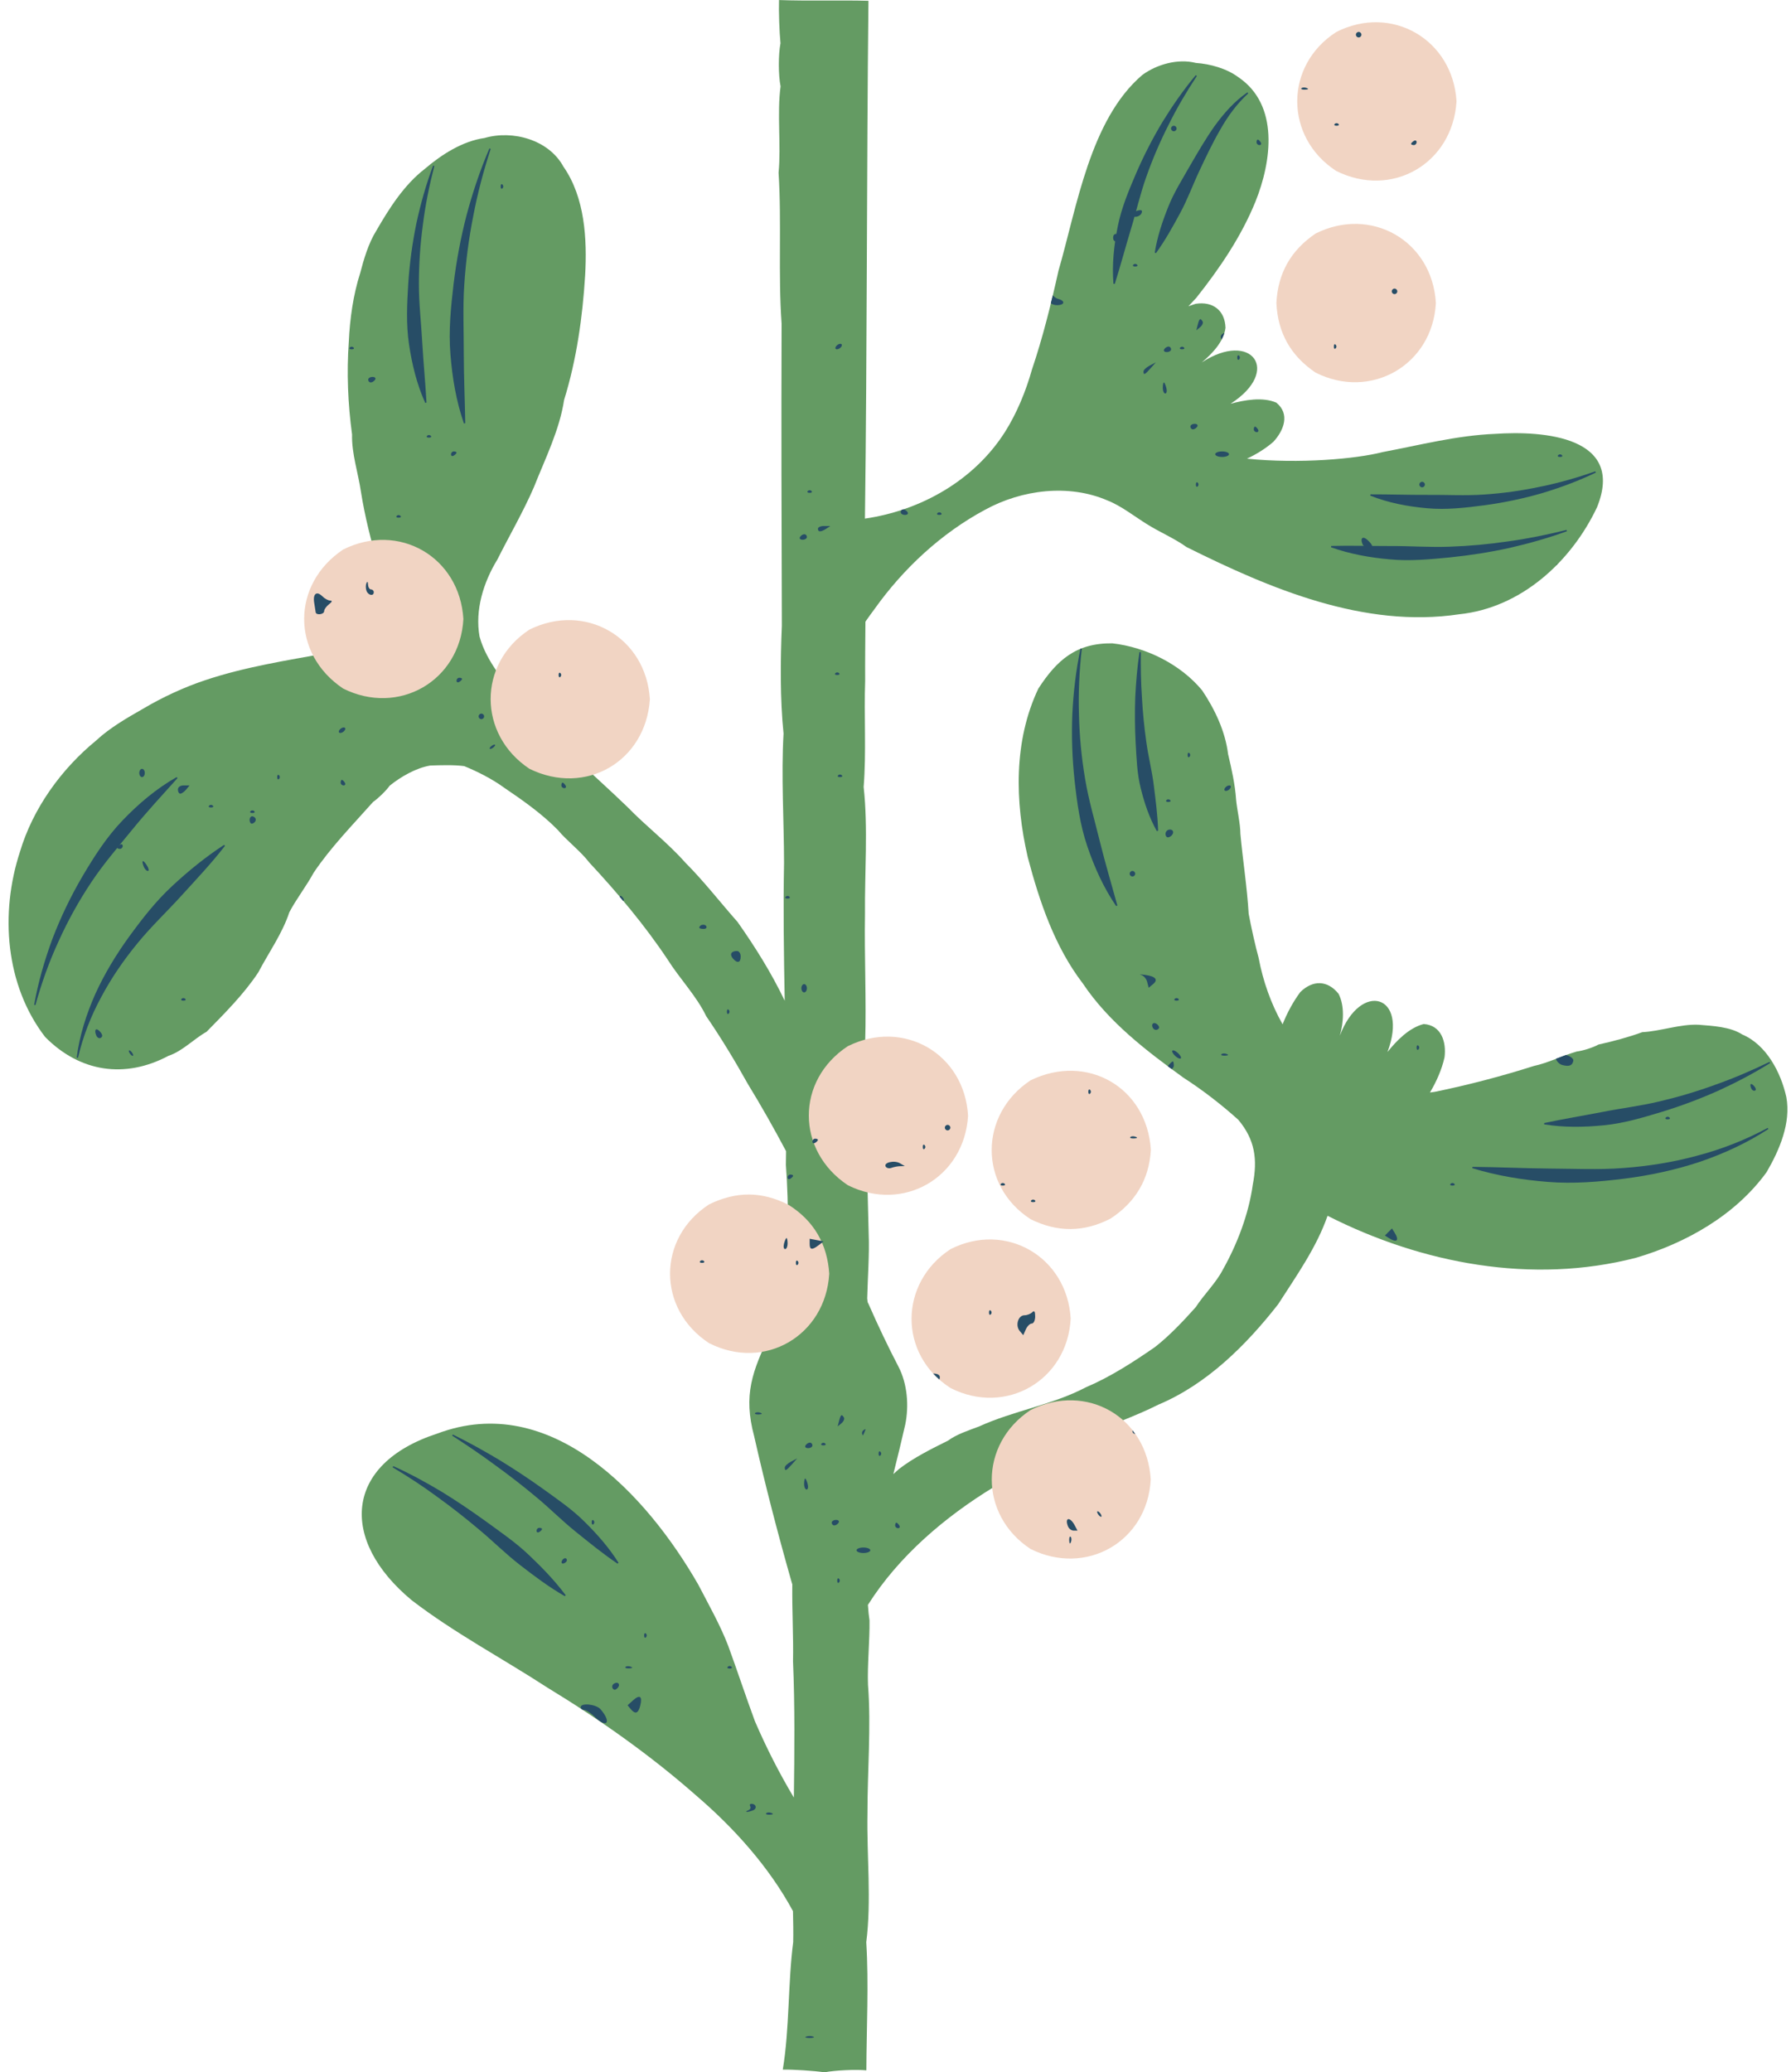
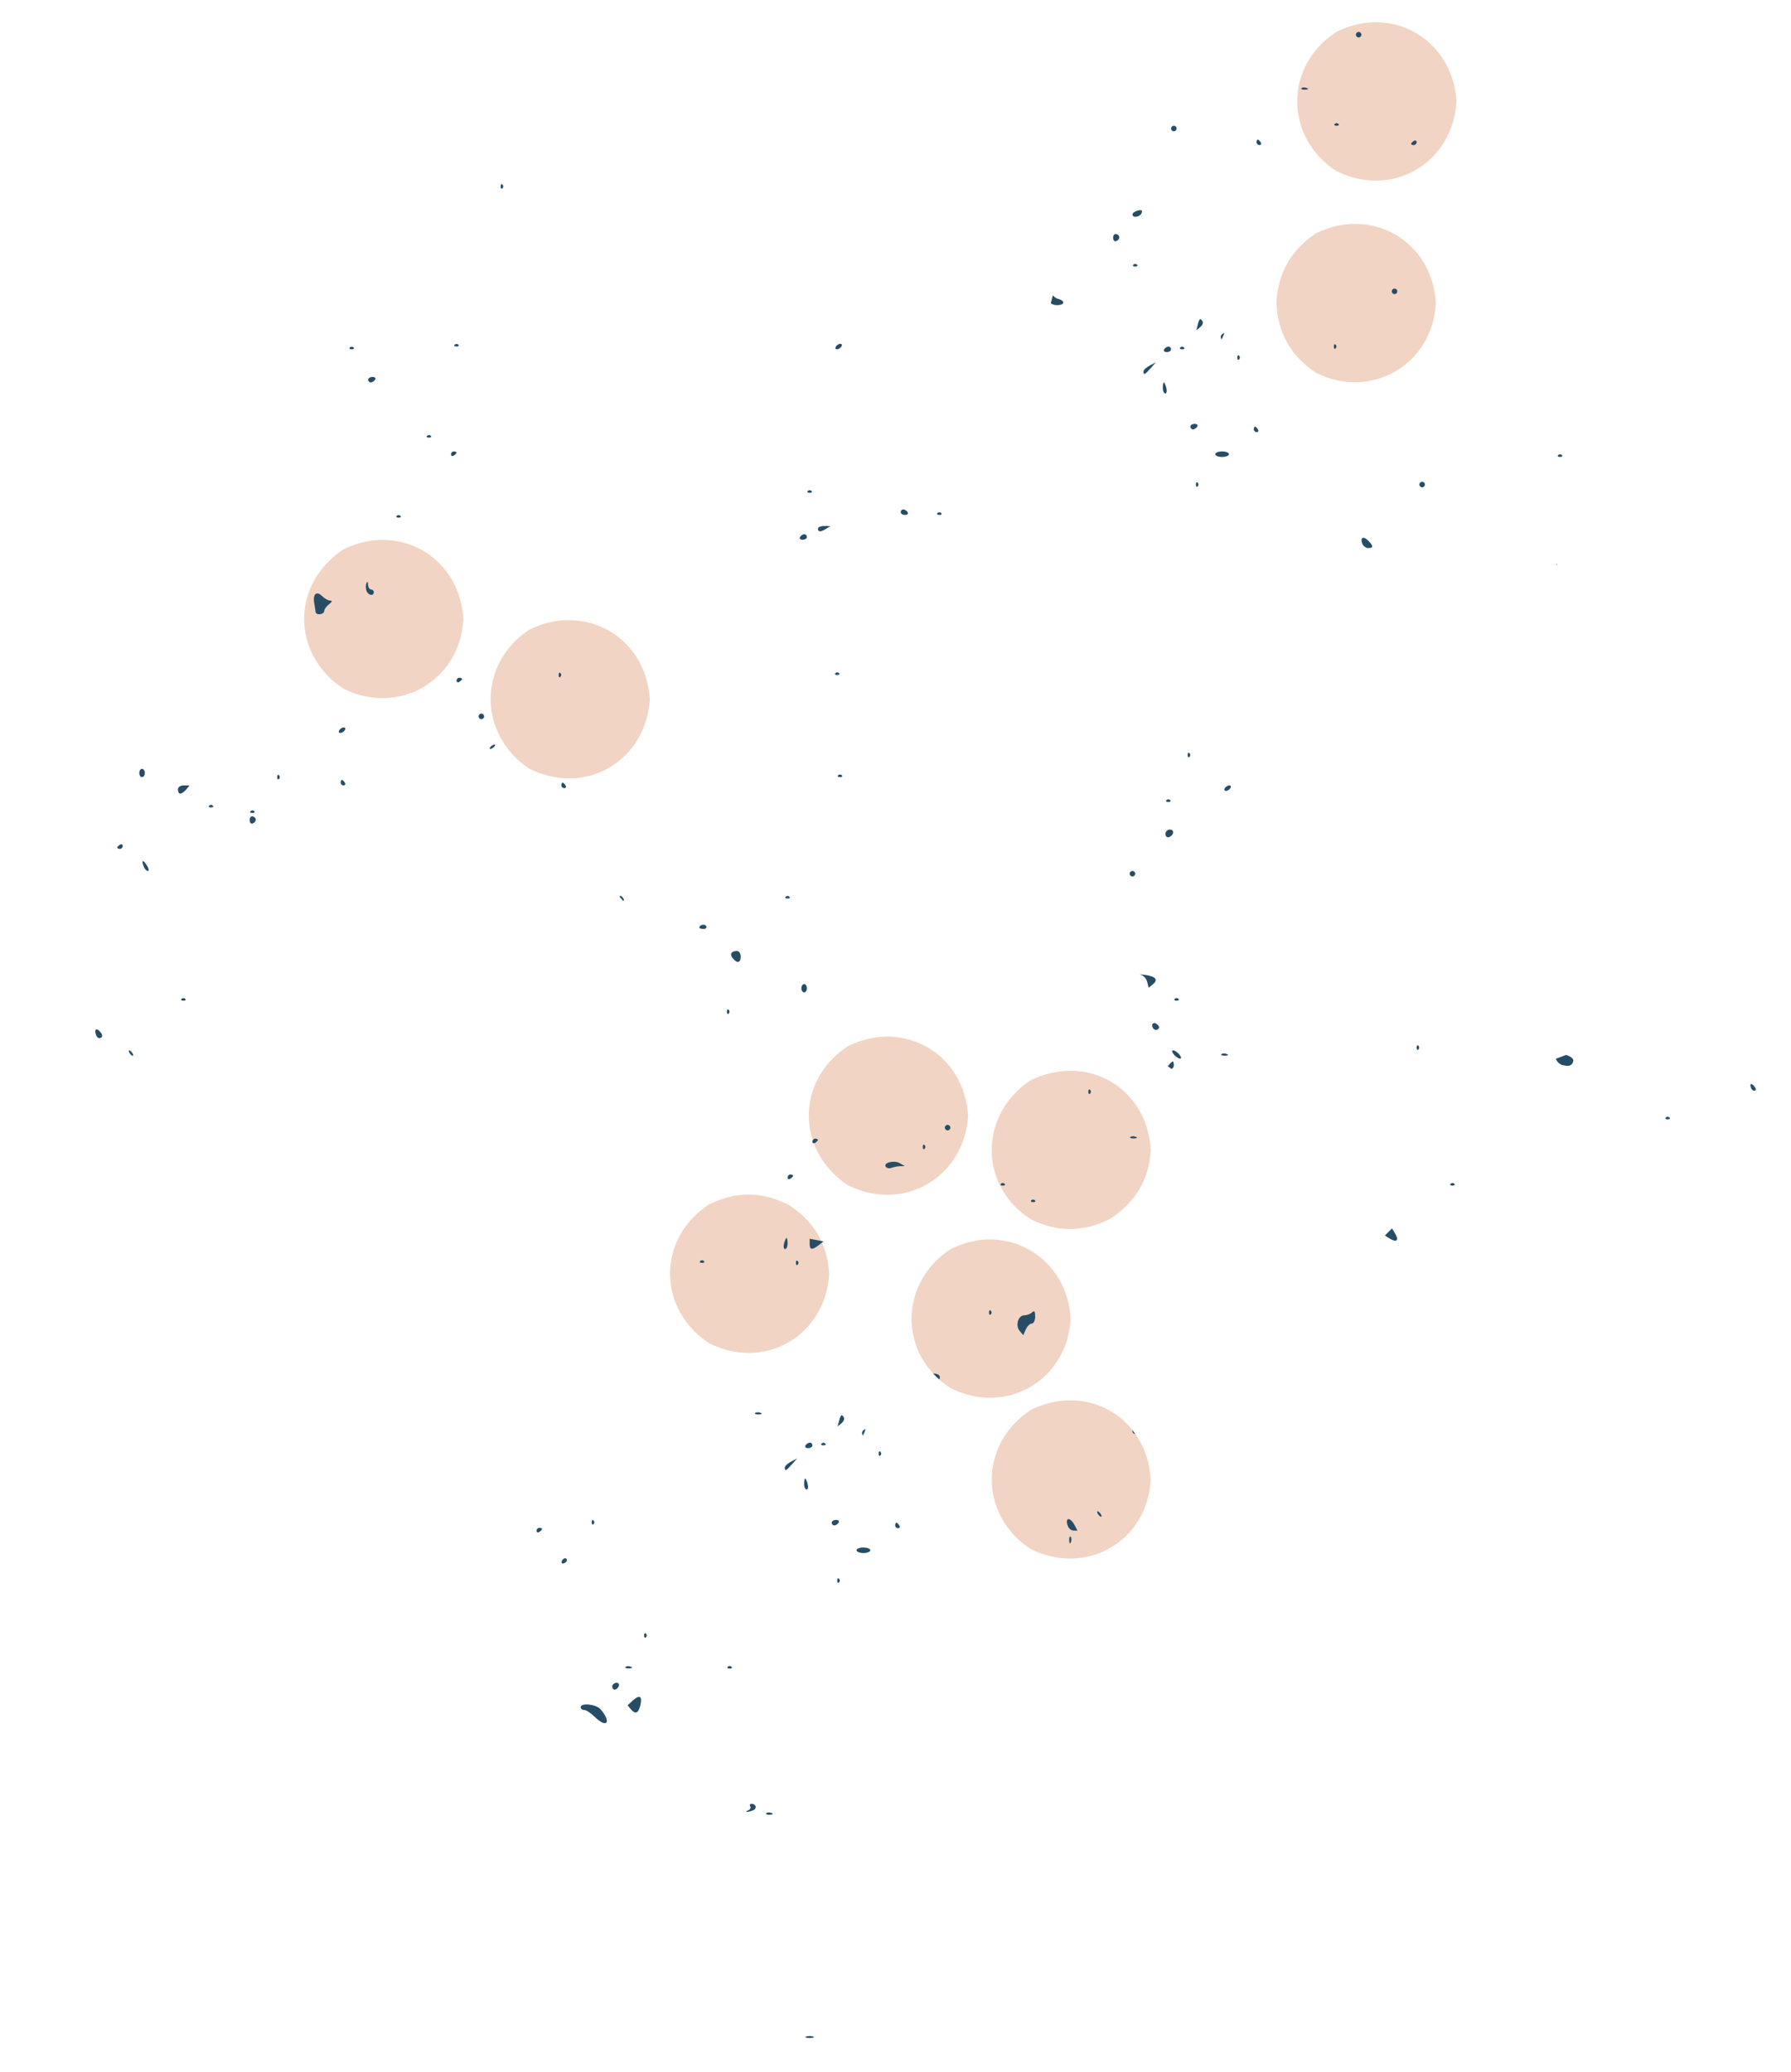
<svg xmlns="http://www.w3.org/2000/svg" height="465.5" preserveAspectRatio="xMidYMid meet" version="1.0" viewBox="-1.9 0.0 402.5 465.5" width="402.5" zoomAndPan="magnify">
  <g id="change1_1">
-     <path d="M395.11,263.32c-7.02,9.66-18.03,15.89-29.32,19.22c-23.31,6.03-48.12,1.35-69.34-9.43 c-2.49,7.17-7.05,13.55-11.11,19.88c-7.19,9.19-15.99,17.95-26.89,22.54c-5.29,2.68-11.24,4.63-16.58,7.19 c-6.75,3.64-14.07,6.93-20.38,11.3c-11.02,6.71-21.42,15.55-28.34,26.5c0.09,1.32,0.21,2.55,0.36,3.48 c0.07,4.32-0.51,10.13-0.34,14.46c0.73,9.41-0.14,19.52-0.12,28.92c-0.18,9.41,0.93,19.53-0.27,28.92 c0.58,9.34,0.05,19.42,0.02,28.78c-2.37-0.24-7.06-0.01-9.4,0.44c-2.33-0.34-7.03-0.65-9.38-0.61c1.53-9.2,1.14-19.39,2.34-28.64 c0.05-2.2,0-4.56-0.05-6.96c-5.39-9.96-13.29-18.72-21.77-25.98c-10.32-9.09-21.74-17.12-33.47-24.26 c-10.07-6.55-20.92-12.27-30.46-19.61c-16.22-13.45-15.3-30.58,5.78-37.43c25.53-9.6,47.08,13.78,58.65,33.96 c2.28,4.4,4.92,9.05,6.7,13.69c2.03,5.54,3.97,11.44,6.02,16.98c2.53,5.87,5.45,11.63,8.75,17.14c0.13-10.23,0.24-20.56-0.19-30.61 c0.12-5.51-0.24-11.49-0.16-17.27c-0.06-0.19-0.11-0.39-0.17-0.57c-3.06-10.75-5.93-21.76-8.39-32.66 c-2.52-9.36-0.43-14.69,3.58-23.04c1.41-2.96,2.71-6.04,3.95-9.15c0.06-9.36,0.29-19.5-0.41-28.8c0.02-1.03,0.02-2.07,0.04-3.1 c-2.72-5.13-5.59-10.2-8.59-15.1c-2.86-5.13-6.04-10.39-9.36-15.23c-2.18-4.53-5.97-8.44-8.63-12.66 c-5.16-7.76-11.3-15.04-17.64-21.85c-1.95-2.56-5.04-4.87-7.11-7.35c-3.51-3.58-7.9-6.68-12.04-9.47c-2.58-1.9-5.99-3.63-8.96-4.84 c-2.27-0.31-5.38-0.21-7.66-0.13c-3.2,0.55-6.6,2.51-9.1,4.53c-0.77,1.1-2.61,2.89-3.72,3.64c-4.53,5.1-9.55,10.22-13.37,15.92 c-1.55,2.89-3.95,5.97-5.46,8.88c-1.55,4.73-4.69,9.15-6.99,13.52c-3.2,4.83-7.56,9.2-11.61,13.32c-2.78,1.54-5.46,4.39-8.52,5.38 c-9.8,5.22-19.91,3.71-27.75-4.21c-8.98-11.65-10.16-27.84-5.68-41.56c2.91-9.77,9.27-18.6,17.11-25.02c3.03-2.84,7-5.13,10.59-7.17 c4.31-2.56,9.19-4.83,13.96-6.41c8.83-2.96,18.27-4.43,27.4-6.09c2.12-0.68,5.15-1,7.32-1.5c2.94-1.12,6.69-1.49,9.75-2.16 C84.7,132.52,81,121.6,79.22,110.5c-0.6-4.15-2.12-8.66-2-12.89c-0.93-6.83-1.23-13.97-0.73-20.85c0.23-5.1,0.99-10.56,2.56-15.43 c0.8-3.09,1.89-6.76,3.61-9.49c2.92-5.05,6.24-10.31,10.93-13.92c3.74-3.2,8.45-6.22,13.4-6.92c6.35-1.85,14.46,0.4,17.74,6.45 c4.82,6.91,5.33,16.26,4.87,24.42c-0.58,9.39-1.93,18.97-4.73,27.98c-1.02,6.77-4.3,13.3-6.8,19.63 c-2.37,5.46-5.53,10.91-8.21,16.24c-3.11,5.09-5.05,11.3-3.99,17.28c1.59,5.81,5.99,10.51,9.45,15.26 c7.36,8.29,15.9,15.41,23.85,23.08c4.06,4.21,9.02,7.99,12.88,12.37c4.13,4.12,7.95,9.04,11.82,13.42 c3.94,5.59,7.62,11.47,10.58,17.67c-0.19-10.33-0.35-20.66-0.15-30.93c-0.01-9.44-0.66-19.63-0.11-29.08 c-0.79-7.71-0.71-16.48-0.38-24.24c-0.08-22.49-0.14-45.3-0.06-67.86c-0.8-11.07,0.03-22.79-0.68-33.9 c0.6-6.09-0.38-13.27,0.45-19.38c-0.51-2.54-0.52-7.11-0.02-9.69c-0.25-2.5-0.41-7.18-0.33-9.71c6.3,0.24,13.79,0,20.1,0.17 c-0.42,38.79-0.28,77.53-0.79,116.32c12.59-1.82,24.57-8.61,31.47-19.46c2.68-4.23,4.71-9.2,6.06-14.01 c2.43-7.17,4.32-14.8,5.96-22.19c4.16-14.32,7.08-33.91,18.82-43.98c3.28-2.42,8.06-3.75,12.07-2.72c3.23,0.22,6.91,1.25,9.54,3.2 c9.24,6.25,7.47,18.92,3.85,27.94c-3.19,7.85-8.05,15.01-13.3,21.62c-0.59,0.61-1.18,1.26-1.78,1.91c0.54-0.2,1.08-0.39,1.63-0.56 c3.85-0.6,6.59,1.45,6.71,5.4c-0.4,3.13-3.02,5.82-5.33,7.77c11.11-7.3,18.05,1.84,6.47,9.28c3.16-0.84,7.16-1.59,10.28-0.25 c3.13,2.55,1.7,6.23-0.65,8.79c-1.78,1.55-3.8,2.78-5.94,3.8c11.78,1.19,24.55,0.05,30.43-1.47c8.3-1.56,16.77-3.76,25.25-4.1 c11.07-0.76,29.38,0.65,22.99,16.47c-5.81,12.27-17.1,22.62-30.98,24.05c-21.39,3.21-42.5-5.75-61.28-15.1 c-2.62-1.9-6.17-3.42-8.89-5.14c-2.75-1.7-5.8-4.12-8.84-5.31c-8.74-3.79-19.28-2.44-27.5,2.05c-9.88,5.29-18.41,13.23-24.89,22.33 c-0.69,0.92-1.37,1.87-2.04,2.83c-0.03,4.48-0.09,8.95-0.06,13.26c-0.28,7.68,0.28,16.23-0.34,23.87c1.02,9.28,0.21,19.34,0.3,28.64 c-0.16,9.3,0.33,19.31,0.04,28.64c0.03,14.21,0.44,28.91,0.79,43.14c0.19,4.31-0.23,10.16-0.33,14.47c0.04,0.27,0.06,0.55,0.09,0.83 c0.08,0.18,0.17,0.36,0.25,0.52c2.02,4.61,4.36,9.54,6.69,14c2,3.85,2.38,8.78,1.52,12.99c-0.84,3.71-1.75,7.42-2.68,11.13 c0.44-0.38,0.87-0.76,1.27-1.14c3.25-2.52,7.36-4.56,11.03-6.38c1.87-1.41,4.8-2.36,6.95-3.17c7.72-3.53,16.51-4.85,24.03-8.81 c5.45-2.3,10.67-5.68,15.51-9.03c3.29-2.56,6.41-5.89,9.18-8.98c1.75-2.72,4.53-5.43,6.03-8.31c3.29-5.83,5.87-12.59,6.79-19.24 c1.08-5.63,0.51-10.02-3.25-14.52c-3.75-3.38-8.1-6.75-12.33-9.46c-8.33-6.03-16.82-12.5-22.62-21.17 c-6.35-8.28-9.75-18.42-12.38-28.36c-2.88-12.48-3.21-26.1,2.38-37.88c4.18-6.44,8.53-10.27,16.63-10.17 c7.54,0.85,15.33,4.69,20.19,10.58c2.84,4.24,5.2,9.19,5.82,14.31c0.77,3.19,1.59,6.93,1.8,10.22c0.22,2.32,0.96,5.39,0.97,7.72 c0.54,5.87,1.51,12.04,1.86,17.93c0.54,2.91,1.47,7.11,2.25,9.96c0.96,5.11,2.75,10.25,5.37,14.86c1.03-2.58,2.34-5.02,3.98-7.24 c2.8-2.74,6.11-2.71,8.6,0.39c1.41,2.77,1.11,6.51,0.28,9.42c4.68-12.42,15.57-9.24,10.71,3.66c2.05-2.56,4.86-5.45,8.14-6.29 c3.98,0.27,5.13,4.03,4.68,7.5c-0.63,2.77-1.8,5.4-3.27,7.88c0.37-0.05,0.74-0.09,1.1-0.15c7.42-1.52,14.99-3.5,22.22-5.8 c3.15-0.67,6.6-2.38,9.68-3.26c1.27-0.13,3.75-0.91,4.86-1.56c3.12-0.68,6.84-1.67,9.84-2.78c4.1-0.21,8.54-1.85,12.64-1.67 c3.15,0.26,7.13,0.43,9.85,2.19c5.44,2.31,8.68,8.54,9.9,14.07C400.62,252.28,398,258.36,395.11,263.32z" fill="#649B63" />
-   </g>
+     </g>
  <g id="change2_1">
    <path d="M325.43,22.78c-0.87,13.97-14.52,21.89-27.06,15.61c-11.63-7.58-11.67-23.65,0.02-31.19 C310.83,0.86,324.62,8.87,325.43,22.78z M293.76,52.46c-5.56,3.77-8.48,8.91-8.81,15.62c0.32,6.73,3.23,11.85,8.8,15.62 c12.42,6.26,26.29-1.7,27.04-15.62C320.01,54.12,306.25,46.21,293.76,52.46z M75.21,123.45c-11.68,7.81-11.67,23.42,0,31.22 c12.45,6.23,26.27-1.67,27.03-15.61C101.41,125.1,87.72,117.19,75.21,123.45z M117.07,141.44c-11.65,7.67-11.57,23.56,0.01,31.26 c12.59,6.2,26.14-1.62,27.07-15.62C143.3,143.13,129.56,135.24,117.07,141.44z M188.62,235.02c-11.71,7.71-11.63,23.47,0.01,31.22 c12.48,6.24,26.18-1.69,27.03-15.6C214.84,236.65,201.13,228.81,188.62,235.02z M211.71,280.61c-11.6,7.6-11.74,23.65,0,31.19 c12.41,6.32,26.28-1.68,27.01-15.59C237.91,282.32,224.14,274.31,211.71,280.61z M175.37,270.69c-6.03-3.12-11.83-3.11-17.91-0.14 c-11.72,7.61-11.68,23.55-0.01,31.17c12.48,6.35,26.18-1.67,27.01-15.59C184.02,279.47,181.02,274.26,175.37,270.69z M229.71,242.68 c-11.59,7.65-11.73,23.65,0.02,31.21c6.04,2.97,11.92,2.95,17.92-0.13c5.59-3.65,8.7-8.77,9.09-15.46 C255.85,244.22,242.35,236.52,229.71,242.68z M229.72,316.74c-11.63,7.64-11.66,23.58-0.02,31.22c12.46,6.22,26.29-1.64,27.01-15.62 C255.88,318.33,242.27,310.49,229.72,316.74z" fill="#F1D4C3" />
  </g>
  <g id="change3_1">
-     <path d="M254.48,146.49c-0.03,3.38,0.02,6.76,0.25,10.12c0.18,3.36,0.51,6.7,0.98,10.02c0.45,3.32,1.3,6.57,1.7,9.88 c0.41,3.32,0.85,6.64,0.96,10.11l-0.29,0.08c-1.71-3.04-2.8-6.32-3.62-9.64c-0.84-3.33-0.94-6.79-1.14-10.2 c-0.18-3.41-0.21-6.83-0.09-10.23c0.17-3.4,0.45-6.8,0.95-10.15L254.48,146.49z M240.93,145.68c-1.02,4.84-1.6,9.78-1.84,14.75 c-0.2,4.97-0.03,9.96,0.51,14.92c0.55,4.95,1.22,9.96,2.84,14.71c1.6,4.74,3.67,9.35,6.5,13.48l0.27-0.13 c-1.32-4.81-2.72-9.47-3.89-14.2c-1.15-4.72-2.55-9.38-3.35-14.2c-0.82-4.81-1.28-9.69-1.39-14.58c-0.16-4.9,0.09-9.82,0.64-14.71 L240.93,145.68z M395.78,238.54c-3.98,1.92-8.03,3.67-12.18,5.13c-4.13,1.51-8.34,2.76-12.6,3.76c-4.26,1.02-8.61,1.53-12.88,2.38 c-4.29,0.83-8.6,1.53-12.99,2.47l0.01,0.3c4.45,0.72,8.96,0.65,13.42,0.2c4.47-0.43,8.8-1.74,13.07-3.03 c4.27-1.31,8.46-2.88,12.53-4.69c4.05-1.85,8-3.91,11.76-6.26L395.78,238.54z M395.37,253.37c-5.01,2.7-10.31,4.78-15.77,6.22 c-5.45,1.49-11.04,2.38-16.65,2.79c-5.62,0.44-11.25,0.15-16.88,0.12c-5.64-0.05-11.29-0.33-17.04-0.38l-0.05,0.3 c5.51,1.69,11.21,2.62,16.95,3.08c5.75,0.47,11.54-0.02,17.26-0.73c5.72-0.73,11.38-1.94,16.84-3.75c5.44-1.85,10.7-4.27,15.49-7.4 L395.37,253.37z M278.43,20.75c-2.91,2-5.29,4.71-7.37,7.57c-2.04,2.9-3.8,5.94-5.56,8.97c-1.73,3.05-3.63,6.03-4.91,9.31 c-1.3,3.26-2.41,6.61-2.98,10.15l0.28,0.11c2.1-2.9,3.78-5.95,5.43-9c1.66-3.05,2.84-6.33,4.32-9.47c1.48-3.14,2.96-6.29,4.69-9.26 c1.69-3,3.73-5.8,6.29-8.15L278.43,20.75z M266.83,16.88c-2.73,3.27-5.17,6.77-7.42,10.41c-2.2,3.66-4.17,7.48-5.89,11.42 c-1.69,3.94-3.39,7.94-4.23,12.18c-0.85,4.22-1.31,8.54-0.96,12.86l0.3,0.03c1.3-4.11,2.37-8.15,3.58-12.16 c1.23-3.99,2.13-8.08,3.55-12.03c1.4-3.95,3.06-7.82,4.97-11.57c1.86-3.78,4.02-7.42,6.35-10.96L266.83,16.88z M356.63,105.88 c-4.06,1.42-8.18,2.61-12.36,3.45c-4.17,0.89-8.4,1.48-12.63,1.76c-4.24,0.3-8.47,0.04-12.7,0.08c-4.24,0.02-8.47-0.13-12.84-0.12 l-0.06,0.29c4.08,1.62,8.41,2.44,12.77,2.83c4.37,0.4,8.75-0.12,13.07-0.69c4.32-0.59,8.59-1.49,12.75-2.69 c4.16-1.25,8.22-2.76,12.11-4.63L356.63,105.88z M350.16,119.04c-4.33,1.07-8.69,1.97-13.09,2.57c-4.39,0.65-8.8,1.05-13.22,1.2 c-4.42,0.17-8.82-0.17-13.23-0.15c-4.41,0-8.82-0.13-13.35-0.02l-0.05,0.3c4.28,1.53,8.76,2.32,13.26,2.72 c4.51,0.43,9.05-0.02,13.53-0.45c4.49-0.46,8.94-1.16,13.33-2.12c4.38-1.01,8.7-2.22,12.91-3.76L350.16,119.04z M95.44,37.19 c-1.59,4.22-2.81,8.58-3.77,13.01c-0.91,4.44-1.52,8.95-1.82,13.49c-0.28,4.53-0.51,9.13,0.17,13.66c0.67,4.51,1.76,8.98,3.64,13.16 l0.29-0.07c-0.26-4.55-0.69-8.96-0.95-13.39c-0.23-4.42-0.77-8.82-0.76-13.27c0-4.44,0.3-8.9,0.9-13.32 c0.55-4.43,1.45-8.83,2.57-13.17L95.44,37.19z M108.09,33.34c-2.07,4.81-3.74,9.81-5.11,14.89c-1.32,5.09-2.3,10.28-2.94,15.53 c-0.62,5.24-1.15,10.54-0.71,15.83c0.41,5.28,1.3,10.53,3.03,15.54l0.3-0.05c-0.09-5.28-0.32-10.44-0.33-15.61 c0.01-5.16-0.24-10.32,0.11-15.49c0.33-5.17,1-10.32,2.01-15.41c0.96-5.11,2.31-10.15,3.92-15.12L108.09,33.34z M6.06,225.79 c1.37-4.93,3.08-9.74,5.21-14.35c2.09-4.63,4.55-9.07,7.36-13.27c2.8-4.22,6.12-8.02,9.29-11.92c3.19-3.9,6.61-7.61,10.07-11.45 l-0.19-0.23c-4.52,2.56-8.53,5.94-12.13,9.7c-3.62,3.75-6.44,8.18-9.07,12.64c-2.62,4.47-4.87,9.15-6.71,13.97 c-1.79,4.84-3.22,9.8-4.12,14.86L6.06,225.79z M15.63,237.62c1.11-4.79,2.9-9.38,5.23-13.66c2.28-4.3,5.06-8.32,8.15-12.08 c3.08-3.78,6.64-7.11,9.91-10.73c3.29-3.61,6.68-7.19,9.74-11.14l-0.2-0.22c-4.18,2.73-8.03,5.86-11.67,9.25 c-3.66,3.38-6.74,7.35-9.68,11.38c-2.93,4.04-5.53,8.34-7.6,12.88c-2.02,4.56-3.54,9.35-4.18,14.27L15.63,237.62z M99.72,322.5 c3.3,2.14,6.56,4.33,9.71,6.67c3.18,2.29,6.27,4.7,9.26,7.2c3.01,2.49,5.75,5.28,8.8,7.72c3.04,2.45,6.07,4.92,9.39,7.17l0.22-0.21 c-2.14-3.41-4.79-6.4-7.61-9.19c-2.81-2.81-6.12-5.06-9.33-7.38c-3.22-2.31-6.53-4.49-9.9-6.55c-3.4-2.02-6.85-3.95-10.39-5.68 L99.72,322.5z M86.34,329.62c3.47,2.07,6.84,4.28,10.08,6.67c3.26,2.35,6.42,4.84,9.49,7.43c3.09,2.58,5.93,5.44,9.12,7.89 c3.19,2.47,6.42,4.9,10,6.95l0.2-0.22c-2.48-3.3-5.3-6.22-8.25-9.01c-2.94-2.81-6.32-5.11-9.6-7.51c-3.3-2.38-6.67-4.67-10.14-6.79 c-3.5-2.08-7.07-4.04-10.77-5.69L86.34,329.62z" fill="#274D66" />
-   </g>
+     </g>
  <g id="change3_2">
    <path d="M260.77,188.07c-0.4,0.14-0.74-0.2-0.74-0.74s0.44-0.98,0.98-0.98 C262.12,186.35,261.92,187.68,260.77,188.07z M174.3,279.35c-0.18,0.68-0.07,1.24,0.24,1.24s0.56-0.56,0.56-1.24 s-0.11-1.24-0.24-1.24S174.48,278.67,174.3,279.35z M119.3,343.21c-0.34,0-0.62,0.3-0.62,0.66s0.28,0.48,0.62,0.27 c0.34-0.21,0.62-0.51,0.62-0.66C119.92,343.33,119.64,343.21,119.3,343.21z M169.01,317.37c-0.45-0.18-0.98-0.16-1.19,0.05v0 c-0.21,0.21,0.16,0.35,0.81,0.32C169.36,317.71,169.51,317.56,169.01,317.37z M175.72,263.85c-0.34,0-0.62,0.3-0.62,0.66 s0.28,0.48,0.62,0.27s0.62-0.51,0.62-0.66C176.34,263.97,176.06,263.85,175.72,263.85z M161.46,227.27c0,0.45,0.19,0.64,0.41,0.41 c0.23-0.23,0.23-0.6,0-0.83C161.64,226.63,161.46,226.81,161.46,227.27z M163.73,213.63c-1.29,0-1.71,0.73-0.95,1.65 c1,1.2,1.78,1.02,1.78-0.41C164.56,214.19,164.19,213.63,163.73,213.63z M155.47,283.28c-0.23,0.23-0.04,0.41,0.41,0.41 s0.64-0.19,0.41-0.41C156.06,283.05,155.69,283.05,155.47,283.28z M175.51,201.44c-0.23-0.23-0.6-0.23-0.83,0 c-0.23,0.23-0.04,0.41,0.41,0.41C175.55,201.85,175.74,201.66,175.51,201.44z M139.87,374.41c-0.45-0.18-0.98-0.16-1.19,0.05v0 c-0.21,0.21,0.16,0.35,0.81,0.33C140.22,374.75,140.37,374.6,139.87,374.41z M140.38,381.95l-1.24,1.12l0.69,0.84 c1.04,1.25,1.71,1.02,2.15-0.74C142.52,381.06,141.9,380.58,140.38,381.95z M136.07,378.22c-0.37,0.23-0.5,0.7-0.28,1.05 c0.26,0.42,0.61,0.41,1.05-0.03C137.64,378.44,137.02,377.63,136.07,378.22z M131.49,342.38c0.23-0.23,0.23-0.6,0-0.83 c-0.23-0.23-0.41-0.04-0.41,0.41C131.08,342.42,131.26,342.61,131.49,342.38z M124.34,350.73c-0.13,0.38,0.08,0.59,0.46,0.47 c0.38-0.13,0.7-0.44,0.7-0.7C125.5,349.77,124.6,349.95,124.34,350.73z M142.86,367.39c0,0.45,0.19,0.64,0.41,0.41 c0.23-0.23,0.23-0.6,0-0.83C143.04,366.75,142.86,366.93,142.86,367.39z M128.6,383.51c0,0.34,0.35,0.62,0.79,0.62 c0.43,0,1.48,0.68,2.33,1.51c2.76,2.72,3.9,1.31,1.35-1.67C132.07,382.82,128.6,382.46,128.6,383.51z M87.27,115.88 c-0.23,0.23-0.04,0.41,0.41,0.41s0.64-0.19,0.41-0.41C87.86,115.65,87.49,115.65,87.27,115.88z M81.82,84.67 c-0.53,0-0.97,0.28-0.97,0.62c0,0.34,0.26,0.62,0.58,0.62s0.76-0.28,0.97-0.62C82.62,84.95,82.36,84.67,81.82,84.67z M94.09,97.9 c-0.23,0.23-0.04,0.41,0.41,0.41s0.64-0.19,0.41-0.41C94.68,97.67,94.31,97.67,94.09,97.9z M74.93,175.19 c-0.15,0-0.27,0.28-0.27,0.62c0,0.34,0.3,0.62,0.66,0.62s0.48-0.28,0.27-0.62C75.38,175.47,75.08,175.19,74.93,175.19z M100.7,77.85 c0.45,0,0.64-0.19,0.41-0.41c-0.23-0.23-0.6-0.23-0.83,0C100.06,77.66,100.24,77.85,100.7,77.85z M75.35,163.41 c-0.34,0-0.79,0.28-1,0.62c-0.21,0.34-0.1,0.62,0.24,0.62c0.34,0,0.79-0.28,1-0.62C75.8,163.69,75.69,163.41,75.35,163.41z M155.26,208.4c0,0.15,0.43,0.27,0.97,0.27c0.53,0,0.79-0.28,0.58-0.63C156.45,207.47,155.26,207.74,155.26,208.4z M81.48,132.41 c-0.34,0-0.64-0.49-0.67-1.09c-0.03-0.68-0.17-0.79-0.37-0.29c-0.18,0.44-0.16,1.2,0.03,1.71c0.39,1.02,1.63,1.24,1.63,0.29 C82.1,132.69,81.82,132.41,81.48,132.41z M123.64,151.63c0,0.45,0.19,0.64,0.41,0.41c0.23-0.23,0.23-0.6,0-0.83 C123.82,150.99,123.64,151.18,123.64,151.63z M100.08,101.41c-0.34,0-0.62,0.3-0.62,0.66c0,0.36,0.28,0.48,0.62,0.27 s0.62-0.51,0.62-0.66C100.7,101.53,100.42,101.41,100.08,101.41z M124.53,175.81c-0.15,0-0.27,0.28-0.27,0.62 c0,0.34,0.3,0.62,0.66,0.62s0.48-0.28,0.27-0.62C124.98,176.09,124.68,175.81,124.53,175.81z M108.76,167.44 c-0.34,0.21-0.62,0.52-0.62,0.69c0,0.17,0.28,0.14,0.62-0.07c0.34-0.21,0.62-0.52,0.62-0.69 C109.38,167.2,109.1,167.23,108.76,167.44z M106.28,160.31c-0.34,0-0.62,0.28-0.62,0.62c0,0.34,0.28,0.62,0.62,0.62 s0.62-0.28,0.62-0.62C106.9,160.59,106.62,160.31,106.28,160.31z M101.32,152.25c-0.34,0-0.62,0.3-0.62,0.66 c0,0.36,0.28,0.48,0.62,0.27c0.34-0.21,0.62-0.51,0.62-0.66C101.94,152.37,101.66,152.25,101.32,152.25z M310.93,275.95l-0.8,0.8 l-0.8,0.8l0.92,0.58c1.79,1.13,2.38,0.54,1.25-1.25L310.93,275.95z M372.47,251.04c-0.23,0.23-0.04,0.41,0.41,0.41 c0.45,0,0.64-0.19,0.41-0.41C373.06,250.81,372.69,250.81,372.47,251.04z M324.11,265.92c-0.23,0.23-0.04,0.41,0.41,0.41 c0.45,0,0.64-0.19,0.41-0.41C324.7,265.69,324.33,265.69,324.11,265.92z M391.48,243.78c0,0.35,0.19,0.83,0.41,1.05 c0.23,0.23,0.56,0.27,0.73,0.09c0.18-0.18-0.01-0.65-0.41-1.05C391.77,243.43,391.48,243.39,391.48,243.78z M207.81,308.55 c0.43,0.47,0.9,0.91,1.39,1.35C209.57,309.05,209.09,308.56,207.81,308.55z M316.46,235.33c0,0.45,0.19,0.64,0.41,0.41 c0.23-0.23,0.23-0.6,0-0.83C316.64,234.69,316.46,234.87,316.46,235.33z M244.78,339.49c-0.17,0-0.14,0.28,0.07,0.62 c0.21,0.34,0.52,0.62,0.69,0.62c0.17,0,0.14-0.28-0.07-0.62C245.26,339.77,244.95,339.49,244.78,339.49z M72.29,134.91 c-0.45-0.01-1.24-0.44-1.75-0.96c-1.27-1.27-2.16-0.57-1.83,1.45c0.15,0.91,0.3,1.87,0.33,2.12c0.08,0.76,1.91,0.53,1.91-0.24 c0-0.39,0.49-1.08,1.08-1.53C72.76,135.2,72.84,134.92,72.29,134.91z M229.87,269.64c-0.23,0.23-0.04,0.41,0.41,0.41 s0.64-0.19,0.41-0.41C230.46,269.41,230.09,269.41,229.87,269.64z M238.1,342.85c0.21,0.54,0.77,0.98,1.26,0.98h0.89l-0.66-1.24 C238.55,340.67,237.34,340.88,238.1,342.85z M242.68,245.25c0,0.45,0.19,0.64,0.41,0.41c0.23-0.23,0.23-0.6,0-0.83 C242.86,244.61,242.68,244.79,242.68,245.25z M228.06,299.94l0.58-1.31c0.32-0.72,0.92-1.31,1.34-1.31c0.42,0,0.76-0.72,0.76-1.6 c0-1.14-0.19-1.4-0.67-0.93c-0.37,0.37-1.15,0.67-1.74,0.67c-1.41,0-2.1,2.27-1.08,3.51L228.06,299.94z M223.05,265.92 c-0.23,0.23-0.04,0.41,0.41,0.41s0.64-0.19,0.41-0.41C223.64,265.69,223.27,265.69,223.05,265.92z M161.67,374.42 c-0.23,0.23-0.04,0.41,0.41,0.41c0.46,0,0.64-0.19,0.41-0.41C162.26,374.19,161.89,374.19,161.67,374.42z M220.77,295.26 c0.23-0.23,0.23-0.6,0-0.83c-0.23-0.23-0.41-0.04-0.41,0.41C220.36,295.3,220.54,295.49,220.77,295.26z M253.33,255.37 c-0.45-0.18-0.98-0.16-1.19,0.05c-0.21,0.21,0.16,0.35,0.81,0.32C253.68,255.71,253.83,255.56,253.33,255.37z M181.3,256.72 c0.34-0.21,0.62-0.51,0.62-0.66c0-0.15-0.28-0.27-0.62-0.27s-0.62,0.3-0.62,0.66S180.96,256.93,181.3,256.72z M180.06,110.71 c0.45,0,0.64-0.19,0.41-0.41c-0.23-0.23-0.6-0.23-0.83,0C179.42,110.52,179.6,110.71,180.06,110.71z M176.96,283.69 c0,0.45,0.19,0.64,0.41,0.41c0.23-0.23,0.23-0.6,0-0.83C177.14,283.05,176.96,283.23,176.96,283.69z M238.39,346.05 c0.03,0.72,0.18,0.87,0.38,0.37c0.18-0.45,0.16-0.98-0.05-1.19C238.51,345.03,238.36,345.4,238.39,346.05z M186.19,78.47 c0.34,0,0.79-0.28,1-0.62c0.21-0.34,0.1-0.62-0.24-0.62c-0.34,0-0.79,0.28-1,0.62C185.74,78.19,185.84,78.47,186.19,78.47z M166.97,405.21c-0.34,0-0.46,0.25-0.27,0.57c0.19,0.31,0,0.71-0.43,0.88c-0.43,0.17-0.59,0.34-0.36,0.36 c0.23,0.03,0.85-0.12,1.39-0.33C168.3,406.31,168.06,405.21,166.97,405.21z M179.44,120.63c0-0.34-0.26-0.62-0.58-0.62 s-0.76,0.28-0.97,0.62s0.05,0.62,0.58,0.62C179,121.25,179.44,120.97,179.44,120.63z M171.49,407.27c-0.45-0.18-0.98-0.16-1.19,0.05 c-0.21,0.21,0.16,0.35,0.81,0.33C171.84,407.61,171.99,407.46,171.49,407.27z M186.67,151.22c-0.23-0.23-0.6-0.23-0.83,0 c-0.23,0.23-0.04,0.41,0.41,0.41S186.9,151.44,186.67,151.22z M181.92,118.77c0,0.78,0.66,0.78,1.86,0l0.93-0.6l-1.4-0.01 C182.55,118.15,181.92,118.43,181.92,118.77z M186.47,174.16c-0.23,0.23-0.04,0.41,0.41,0.41s0.64-0.19,0.41-0.41 C187.06,173.93,186.69,173.93,186.47,174.16z M180.83,457.5c-0.43-0.17-1.12-0.17-1.55,0c-0.43,0.17-0.08,0.31,0.77,0.31 C180.91,457.81,181.26,457.67,180.83,457.5z M178.82,221.07c-0.34,0-0.62,0.42-0.62,0.93c0,0.51,0.28,0.93,0.62,0.93 s0.62-0.42,0.62-0.93C179.44,221.49,179.16,221.07,178.82,221.07z M180.06,278.28v1.15c0,1.35,0.52,1.43,2.03,0.28l1.1-0.84 l-1.57-0.3L180.06,278.28z M253.23,322.13c-0.2-0.28-0.4-0.56-0.61-0.82c-0.01,0.07-0.02,0.13-0.02,0.21 C252.6,321.84,252.88,322.11,253.23,322.13z M257.23,230.96c0.23,0.37,0.7,0.5,1.05,0.28c0.42-0.26,0.41-0.61-0.03-1.05 C257.45,229.39,256.64,230.01,257.23,230.96z M273.79,236.77c-0.45-0.18-0.98-0.16-1.19,0.05c-0.21,0.21,0.16,0.35,0.81,0.32 C274.14,237.11,274.29,236.96,273.79,236.77z M305.59,123.11c1.2,0,1.2-0.46-0.01-1.67c-1.1-1.1-1.85-0.7-1.31,0.71 C304.47,122.68,305.07,123.11,305.59,123.11z M261.75,235.95c-0.35,0-0.28,0.41,0.15,0.93c0.42,0.51,1.05,0.93,1.39,0.93 c0.35,0,0.28-0.41-0.15-0.93C262.71,236.37,262.09,235.95,261.75,235.95z M255.37,218.99c-1.01-0.13-1.38-0.12-0.82,0.02 c0.56,0.14,1.18,0.85,1.36,1.57l0.34,1.31l0.99-0.82C258.46,220.06,257.78,219.31,255.37,218.99z M260.66,180.15 c0.45,0,0.64-0.19,0.41-0.41c-0.23-0.23-0.6-0.23-0.83,0C260.02,179.96,260.2,180.15,260.66,180.15z M252.6,195.65 c-0.34,0-0.62,0.28-0.62,0.62c0,0.34,0.28,0.62,0.62,0.62s0.62-0.28,0.62-0.62C253.22,195.93,252.94,195.65,252.6,195.65z M274.37,176.43c-0.34,0-0.79,0.28-1,0.62c-0.21,0.34-0.1,0.62,0.24,0.62c0.34,0,0.79-0.28,1-0.62 C274.82,176.71,274.71,176.43,274.37,176.43z M198.46,262.34c0.5-0.19,1.38-0.36,1.95-0.37l1.03-0.02l-1.1-0.64 c-1.28-0.74-3.75-0.15-3.19,0.76C197.37,262.42,197.96,262.54,198.46,262.34z M348.7,102.65c0.45,0,0.64-0.19,0.41-0.41 c-0.23-0.23-0.6-0.23-0.83,0C348.06,102.46,348.24,102.65,348.7,102.65z M317.7,109.47c0.34,0,0.62-0.28,0.62-0.62 s-0.28-0.62-0.62-0.62s-0.62,0.28-0.62,0.62S317.36,109.47,317.7,109.47z M205.89,258.06c0.23-0.23,0.23-0.6,0-0.83 c-0.23-0.23-0.41-0.04-0.41,0.41C205.48,258.1,205.66,258.29,205.89,258.06z M211.06,253.93c0.34,0,0.62-0.28,0.62-0.62 c0-0.34-0.28-0.62-0.62-0.62s-0.62,0.28-0.62,0.62C210.44,253.65,210.72,253.93,211.06,253.93z M262.52,224.79 c0.45,0,0.64-0.19,0.41-0.41c-0.23-0.23-0.6-0.23-0.83,0C261.88,224.6,262.06,224.79,262.52,224.79z M265,169.61 c0,0.45,0.19,0.64,0.41,0.41c0.23-0.23,0.23-0.6,0-0.83C265.18,168.97,265,169.15,265,169.61z M60.4,174.57 c0,0.45,0.19,0.64,0.41,0.41c0.23-0.23,0.23-0.6,0-0.83C60.58,173.93,60.4,174.11,60.4,174.57z M349.22,239.25 c1.53,0.4,2.25,0.12,2.46-0.95c0.1-0.5-0.71-1.04-1.63-1.32c-0.75,0.28-1.52,0.57-2.29,0.86 C347.95,238.42,348.53,239.07,349.22,239.25z M311.5,66.07c0.34,0,0.62-0.28,0.62-0.62c0-0.34-0.28-0.62-0.62-0.62 s-0.62,0.28-0.62,0.62C310.88,65.79,311.16,66.07,311.5,66.07z M298.27,78.26c0.23-0.23,0.23-0.6,0-0.83 c-0.23-0.23-0.41-0.04-0.41,0.41v0C297.86,78.3,298.04,78.49,298.27,78.26z M291.4,20.14c0.72-0.03,0.87-0.18,0.37-0.37 c-0.45-0.18-0.98-0.16-1.19,0.05C290.38,20.02,290.75,20.17,291.4,20.14z M303.44,8.41c0.34,0,0.62-0.28,0.62-0.62 c0-0.34-0.28-0.62-0.62-0.62c-0.34,0-0.62,0.28-0.62,0.62C302.82,8.13,303.1,8.41,303.44,8.41z M298.48,28.25 c0.45,0,0.64-0.19,0.41-0.41c-0.23-0.23-0.6-0.23-0.83,0C297.84,28.06,298.02,28.25,298.48,28.25z M200.52,115.05 c0,0.34,0.43,0.62,0.97,0.62c0.53,0,0.79-0.28,0.58-0.62s-0.65-0.62-0.97-0.62c-0.06,0-0.11,0.02-0.17,0.04 c-0.02,0.01-0.05,0.02-0.07,0.02C200.66,114.59,200.52,114.8,200.52,115.05z M347.95,126.9c0.05-0.05,0.1-0.09,0.14-0.14l-0.32-0.04 L347.95,126.9z M56.24,218.2c0.03-0.05,0.06-0.1,0.08-0.15C56.27,218.08,56.24,218.13,56.24,218.2z M138.21,201.85 c-0.21-0.34-0.51-0.62-0.66-0.62c-0.08,0-0.15,0.08-0.2,0.21c0.27,0.32,0.54,0.65,0.82,0.97 C138.33,202.31,138.36,202.1,138.21,201.85z M315.84,32.59c0.34,0,0.62-0.3,0.62-0.66c0-0.36-0.28-0.48-0.62-0.27 c-0.34,0.21-0.62,0.51-0.62,0.66C315.22,32.47,315.5,32.59,315.84,32.59z M272.44,75.68c0,0.22,0.08,0.41,0.2,0.57 c0.24-0.47,0.46-0.94,0.61-1.44C272.78,74.94,272.44,75.28,272.44,75.68z M235.86,67.13c-0.38-0.1-0.8-0.4-1.16-0.78 c-0.14,0.6-0.3,1.19-0.45,1.79c0.37,0.25,0.87,0.41,1.36,0.41C237.41,68.55,237.58,67.58,235.86,67.13z M261.9,239.36 c0-0.51-0.11-0.93-0.23-0.93c-0.13,0-0.58,0.42-1.01,0.93l-0.12,0.14c0.29,0.21,0.57,0.43,0.86,0.64 C261.69,239.98,261.9,239.7,261.9,239.36z M25.06,189.76c-0.34,0.21-0.62,0.51-0.62,0.66c0,0.15,0.28,0.27,0.62,0.27 c0.34,0,0.62-0.3,0.62-0.66C25.68,189.67,25.4,189.55,25.06,189.76z M19.71,232.55c0.21,0.55,0.68,0.81,1.04,0.59 c0.45-0.28,0.42-0.68-0.08-1.29C19.76,230.76,19.18,231.19,19.71,232.55z M27.16,235.95c-0.17,0-0.14,0.28,0.07,0.62 c0.21,0.34,0.52,0.62,0.69,0.62c0.17,0,0.14-0.28-0.07-0.62C27.64,236.23,27.33,235.95,27.16,235.95z M209.2,115.67 c0.45,0,0.64-0.19,0.41-0.41c-0.23-0.23-0.6-0.23-0.83,0C208.56,115.48,208.74,115.67,209.2,115.67z M30.64,173.64 c0-0.51-0.28-0.93-0.62-0.93c-0.34,0-0.62,0.42-0.62,0.93c0,0.51,0.28,0.93,0.62,0.93C30.36,174.57,30.64,174.15,30.64,173.64z M76.73,78.06c-0.23,0.23-0.04,0.41,0.41,0.41c0.45,0,0.64-0.19,0.41-0.41C77.32,77.83,76.95,77.83,76.73,78.06z M111.03,42.3 c0.23-0.23,0.23-0.6,0-0.83c-0.23-0.23-0.41-0.04-0.41,0.41C110.62,42.34,110.8,42.53,111.03,42.3z M54.82,182.63 c0.46,0,0.64-0.19,0.41-0.41c-0.23-0.23-0.6-0.23-0.83,0C54.18,182.44,54.36,182.63,54.82,182.63z M248.88,54.19 c0.94-0.31,1.03-1.31,0.16-1.6c-0.43-0.14-0.78,0.21-0.78,0.78C248.26,53.93,248.54,54.3,248.88,54.19z M45.11,180.98 c-0.23,0.23-0.04,0.41,0.41,0.41c0.46,0,0.64-0.19,0.41-0.41C45.7,180.75,45.33,180.75,45.11,180.98z M280.53,97.07 c0.36,0,0.48-0.28,0.27-0.62c-0.21-0.34-0.51-0.62-0.66-0.62s-0.27,0.28-0.27,0.62S280.17,97.07,280.53,97.07z M38.91,224.38 c-0.23,0.23-0.04,0.41,0.41,0.41c0.45,0,0.64-0.19,0.41-0.41C39.5,224.15,39.13,224.15,38.91,224.38z M30.38,194.63 c0.21,0.56,0.64,1.02,0.95,1.02c0.31,0,0.22-0.55-0.2-1.21C30.25,193.03,29.81,193.15,30.38,194.63z M38.08,177.36 c0,0.51,0.25,0.93,0.54,0.93c0.3,0,0.89-0.42,1.32-0.93l0.77-0.93h-1.32C38.64,176.43,38.08,176.82,38.08,177.36z M54.97,183.41 c-0.43-0.14-0.77,0.21-0.77,0.77c0,0.57,0.28,0.94,0.62,0.83C55.75,184.69,55.85,183.7,54.97,183.41z M268.36,72.2 c-0.51-0.82-0.71-0.68-1.08,0.73l-0.33,1.28l0.88-0.73C268.31,73.08,268.55,72.5,268.36,72.2z M266.86,108.85 c0,0.45,0.19,0.64,0.41,0.41c0.23-0.23,0.23-0.6,0-0.83C267.04,108.21,266.86,108.4,266.86,108.85z M266.2,96.45 c0.32,0,0.76-0.28,0.97-0.62c0.21-0.34-0.05-0.62-0.58-0.62c-0.53,0-0.97,0.28-0.97,0.62S265.88,96.45,266.2,96.45z M272.75,102.65 c0.85,0,1.55-0.28,1.55-0.62c0-0.34-0.7-0.62-1.55-0.62c-0.85,0-1.55,0.28-1.55,0.62C271.2,102.37,271.9,102.65,272.75,102.65z M281.15,32.59c0.36,0,0.48-0.28,0.27-0.62c-0.21-0.34-0.51-0.62-0.66-0.62c-0.15,0-0.27,0.28-0.27,0.62 C280.5,32.31,280.79,32.59,281.15,32.59z M276.57,80.74c0.23-0.23,0.23-0.6,0-0.83c-0.23-0.23-0.41-0.04-0.41,0.41v0 C276.16,80.78,276.34,80.97,276.57,80.74z M256.69,82.72l1.18-1.33l-1.39,0.73c-0.77,0.4-1.4,1-1.4,1.33 C255.08,84.33,255.38,84.2,256.69,82.72z M254.66,47.85c0.23-0.6-0.03-0.77-0.86-0.55c-0.66,0.17-1.19,0.56-1.19,0.86 C252.6,49.05,254.29,48.79,254.66,47.85z M252.81,59.46c-0.23,0.23-0.04,0.41,0.41,0.41s0.64-0.19,0.41-0.41 C253.4,59.23,253.03,59.23,252.81,59.46z M259.98,88.39c0.31,0,0.42-0.56,0.24-1.24c-0.18-0.68-0.43-1.24-0.56-1.24 c-0.13,0-0.24,0.56-0.24,1.24C259.42,87.83,259.67,88.39,259.98,88.39z M263.76,78.47c0.45,0,0.64-0.19,0.41-0.41 c-0.23-0.23-0.6-0.23-0.83,0C263.12,78.28,263.3,78.47,263.76,78.47z M261.9,29.49c0.34,0,0.62-0.28,0.62-0.62 c0-0.34-0.28-0.62-0.62-0.62s-0.62,0.28-0.62,0.62C261.28,29.21,261.56,29.49,261.9,29.49z M260.31,79.09 c0.53,0,0.97-0.28,0.97-0.62c0-0.34-0.26-0.62-0.58-0.62s-0.76,0.28-0.97,0.62C259.52,78.81,259.78,79.09,260.31,79.09z M191.83,321.9c0,0.22,0.08,0.41,0.2,0.57c0.24-0.47,0.46-0.94,0.61-1.44C192.17,321.16,191.83,321.5,191.83,321.9z M199.93,343.29 c0.36,0,0.48-0.28,0.27-0.62c-0.21-0.34-0.51-0.62-0.66-0.62s-0.27,0.28-0.27,0.62S199.57,343.29,199.93,343.29z M187.76,318.42 c-0.51-0.82-0.71-0.68-1.08,0.73l-0.33,1.28l0.88-0.73C187.71,319.29,187.94,318.72,187.76,318.42z M186.25,355.07 c0,0.45,0.19,0.64,0.41,0.41c0.23-0.23,0.23-0.6,0-0.83C186.44,354.43,186.25,354.61,186.25,355.07z M185.6,342.67 c0.32,0,0.76-0.28,0.97-0.62c0.21-0.34-0.05-0.62-0.58-0.62c-0.53,0-0.97,0.28-0.97,0.62S185.27,342.67,185.6,342.67z M192.14,348.87c0.85,0,1.55-0.28,1.55-0.62c0-0.34-0.7-0.62-1.55-0.62c-0.85,0-1.55,0.28-1.55,0.62 C190.59,348.59,191.29,348.87,192.14,348.87z M195.96,326.96c0.23-0.23,0.23-0.6,0-0.83c-0.23-0.23-0.41-0.04-0.41,0.41v0 C195.55,327,195.74,327.19,195.96,326.96z M176.08,328.94l1.18-1.33l-1.39,0.73c-0.77,0.4-1.4,1-1.4,1.33 C174.47,330.55,174.77,330.41,176.08,328.94z M179.37,334.61c0.31,0,0.42-0.56,0.24-1.24c-0.18-0.68-0.43-1.24-0.56-1.24 c-0.13,0-0.24,0.56-0.24,1.24C178.81,334.05,179.07,334.61,179.37,334.61z M183.15,324.69c0.45,0,0.64-0.19,0.41-0.41 c-0.23-0.23-0.6-0.23-0.83,0C182.51,324.5,182.7,324.69,183.15,324.69z M179.71,325.31c0.53,0,0.97-0.28,0.97-0.62 c0-0.34-0.26-0.62-0.58-0.62s-0.76,0.28-0.97,0.62C178.91,325.03,179.17,325.31,179.71,325.31z" fill="#274D66" />
  </g>
</svg>